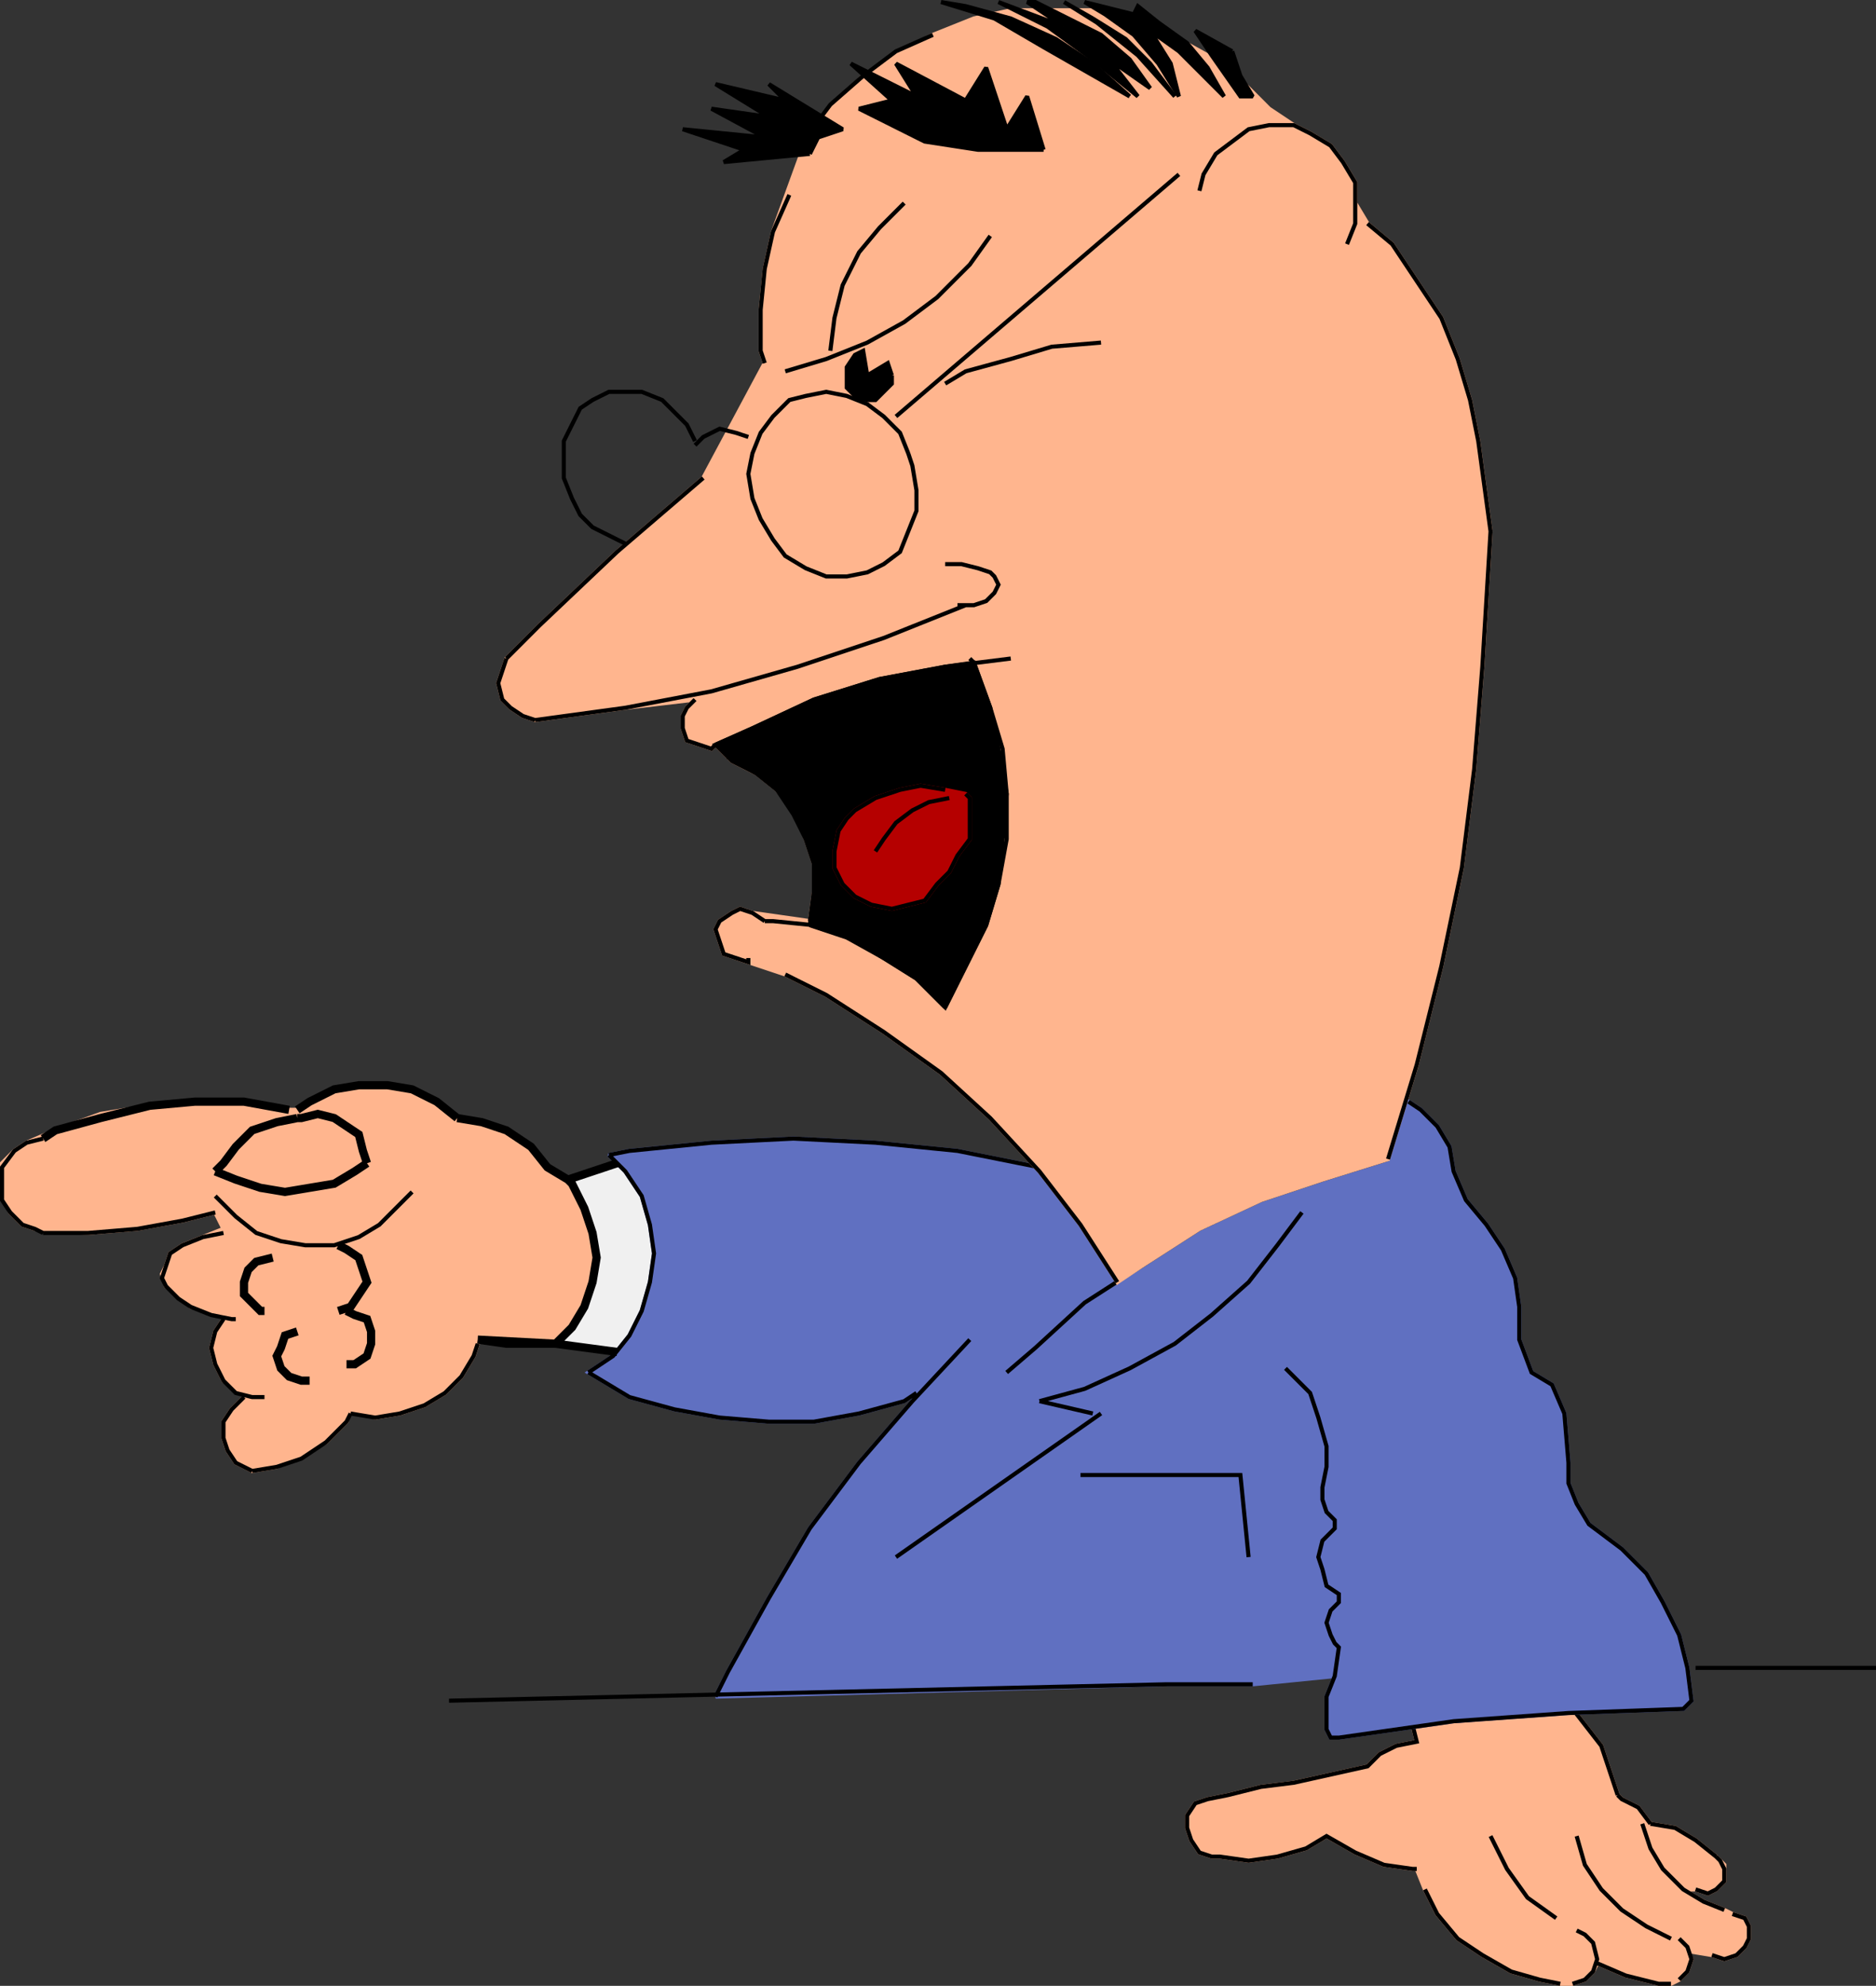
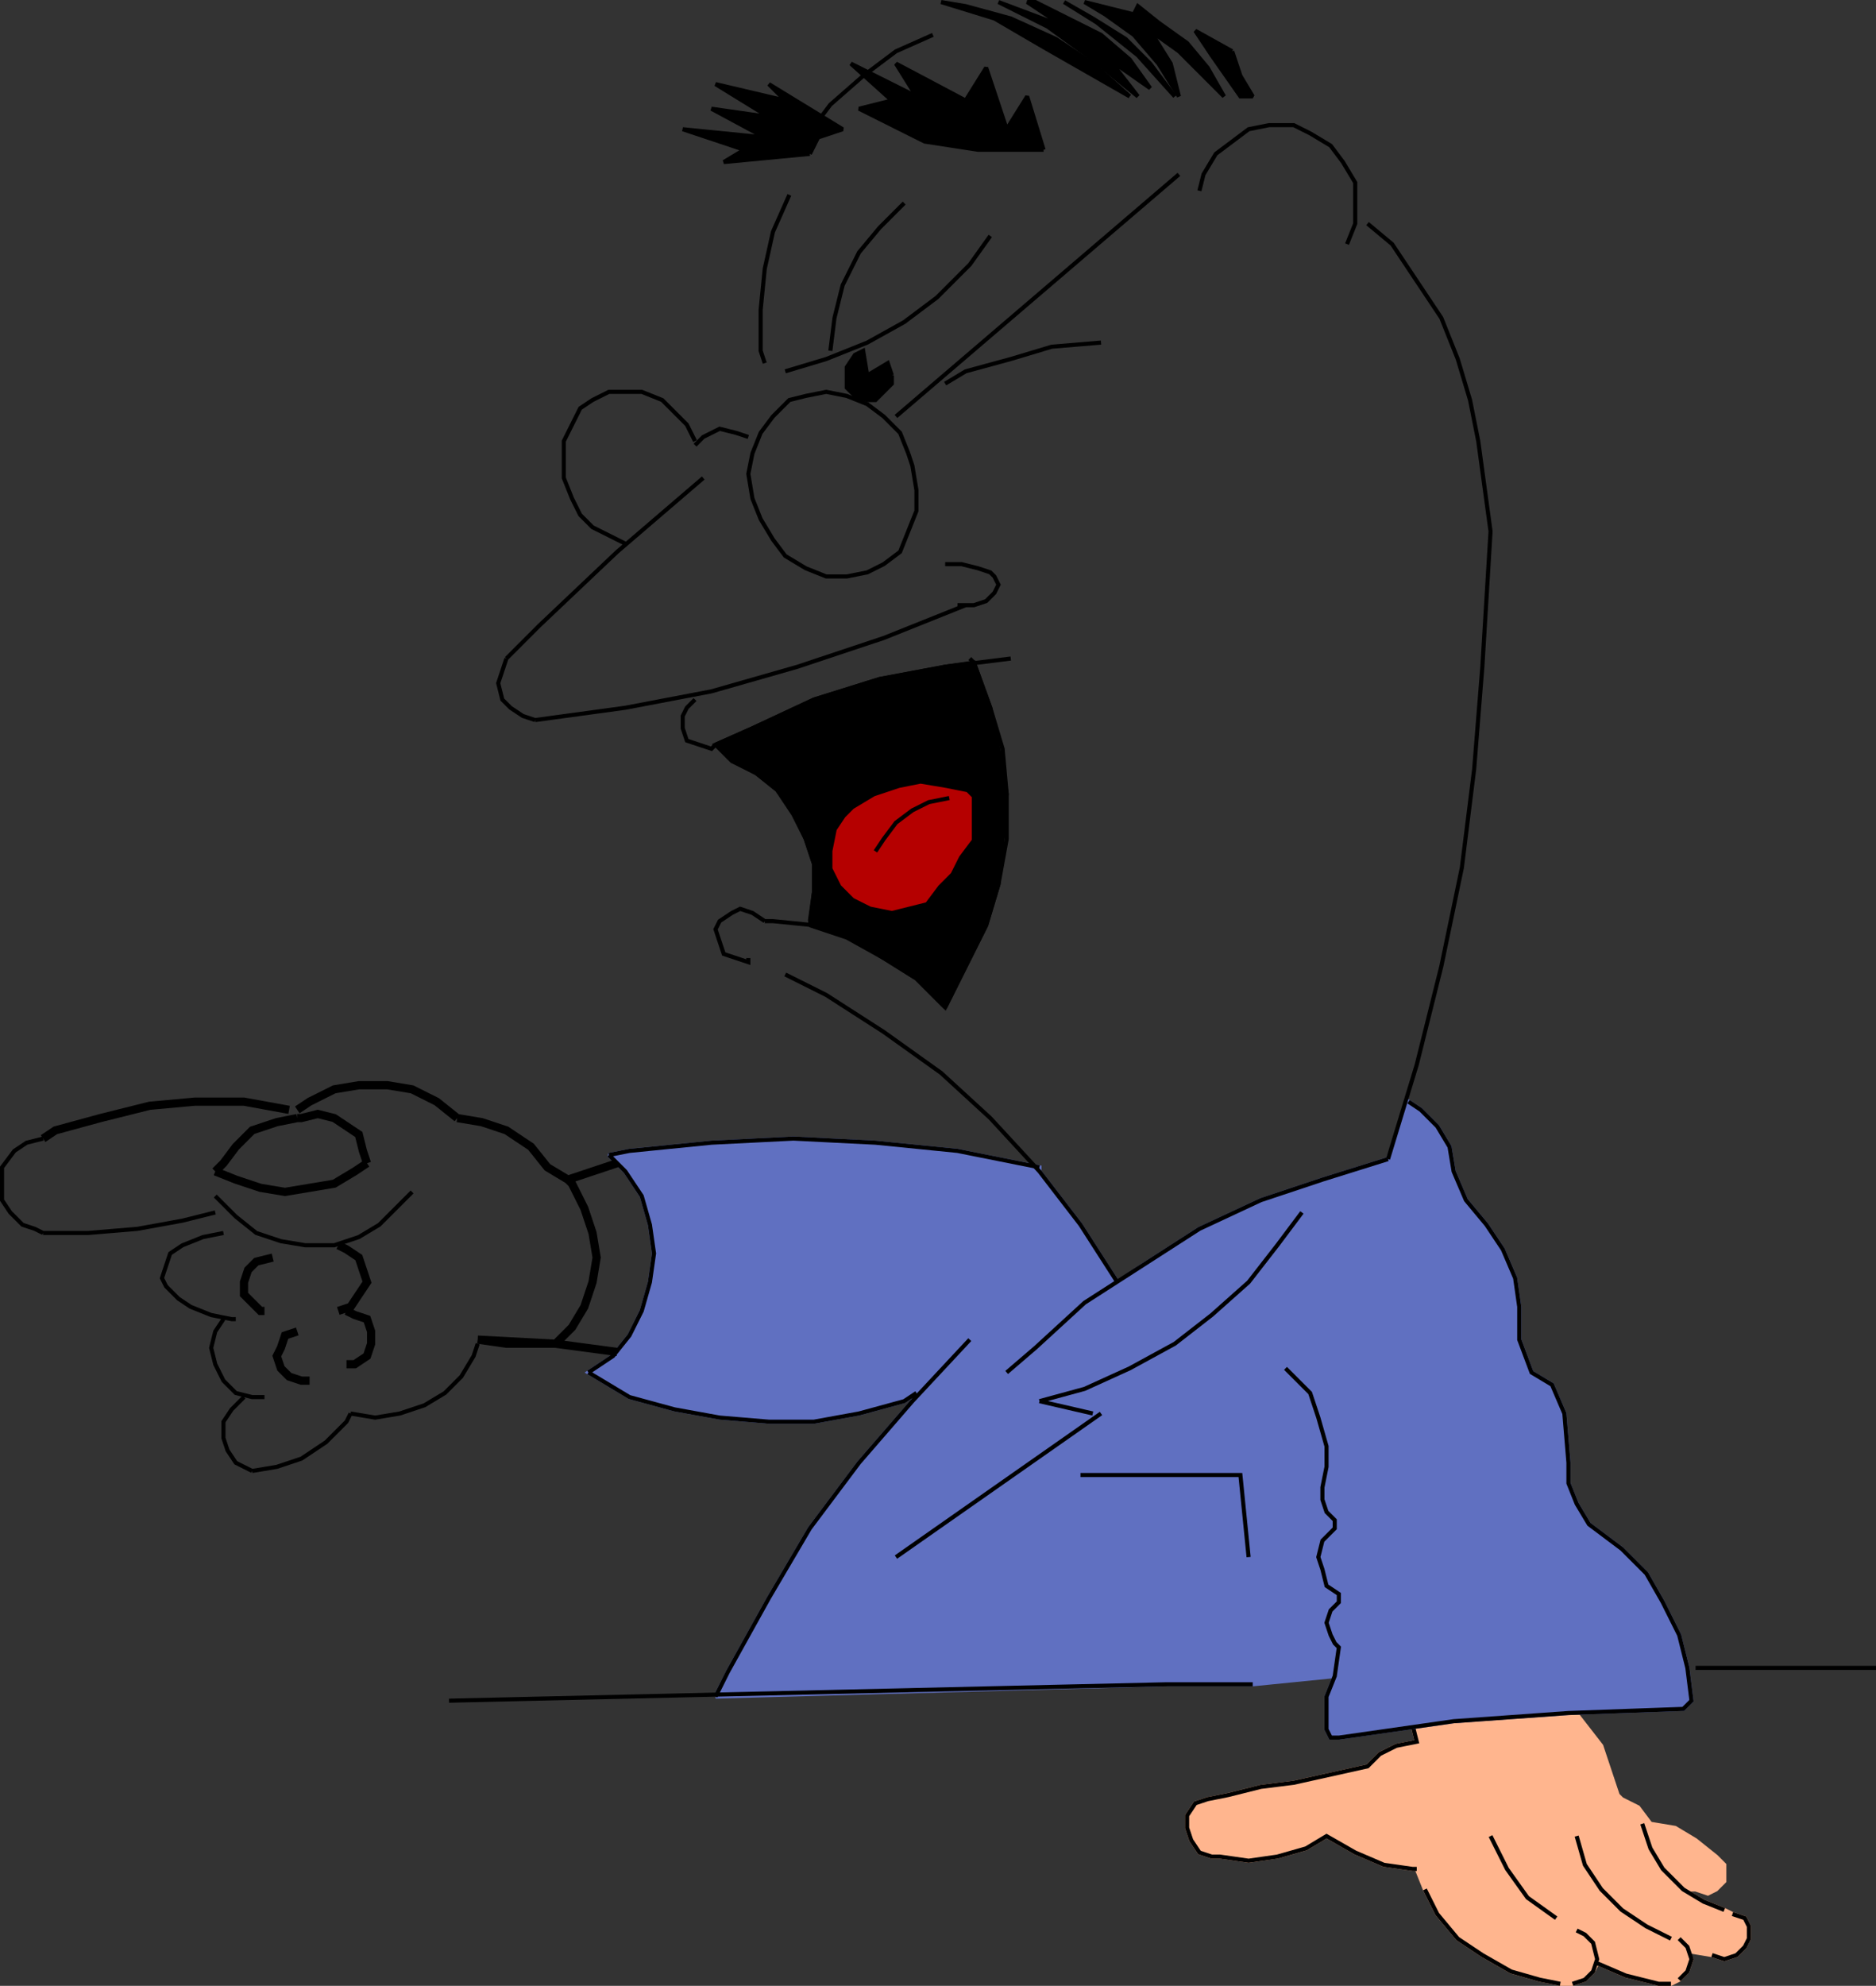
<svg xmlns="http://www.w3.org/2000/svg" width="457.5" height="484" version="1.2">
  <rect width="100%" height="100%" fill="#333333" stroke="none" />
  <g fill="none" fill-rule="evenodd" stroke="#000" stroke-miterlimit="2" font-family="'Sans Serif'" font-size="12.5" font-weight="400">
    <path fill="#ffb58e" stroke="#ffb58e" d="m343.5 416.5 2 8-5 1-4 2-3 3-18 4-8 1-8 2-5 1-3 1-2 3v3l1 3 2 3 3 1h2l7 1 7-1 7-2 5-3 7 4 7 3 7 1h1l2 5 3 6 5 6 6 4 7 4 7 2 5 1h3l3-1 2-2 1-2 7 3 8 2h3l2-1 2-2 1-3-1-2 6 1 3 1 3-1 2-2 1-2v-3l-1-2-3-1-2-1-5-2-5-3h3l3 1 2-1 2-2v-4l-2-2-5-4-5-3-6-1-3-4-4-2-1-1-2-6-2-6-7-9h-40" vector-effect="non-scaling-stroke" />
-     <path d="m394.5 437.5-2-6-2-6-7-9m19 28-3-4-4-2-1-1m24 15-5-4-5-3-6-1m11 16 3 1 2-1 2-2v-3l-1-2-1-1" vector-effect="non-scaling-stroke" />
    <path d="m400.5 444.5 2 6 3 5 5 5 5 3 5 2m-3 11 3 1 3-1 2-2 1-2v-3l-1-2-3-1m-38-19 2 7 4 6 5 5 6 4 6 3m2 10 2-2 1-3-1-3-2-2m-20 6 7 3 8 2h3m-24 0 3-1 2-2 1-3-1-4-2-2-2-1m-37-10 3 6 5 6 6 4 7 4 7 2 5 1m-17-36 4 8 5 7 7 5m-36-51 2 8-5 1-4 2-3 3-18 4-8 1-8 2-5 1-3 1-2 3v3l1 3 2 3 3 1h2l7 1 7-1 7-2 5-3 7 4 7 3 7 1h1" vector-effect="non-scaling-stroke" />
-     <path fill="#ffb58e" stroke="#ffb58e" d="M152.5 287.5h-15l-4-3-4-5-6-4-6-2-6-1-5-4-6-3-6-1h-7l-6 1-6 3-3 2h-2l-11-2h-12l-11 1-12 2-11 4-7 3-3 2-3 3v8l2 4 3 3 3 1 13 1 12-1 11-2 8-2 2 4-5 2-5 2-3 2-1 3-1 2 1 3 3 2 3 3 5 1 5 2h-2l-2 3-1 4 1 4 2 4 3 2 4 2h-2l-3 3-2 3v4l1 3 2 3 4 2 6-1 6-3 6-3 5-5 1-3 6 2 6-1 6-2 5-3 4-4 3-5 1-3v-1l7 1h7l7-1h5l10-39" vector-effect="non-scaling-stroke" />
-     <path fill="#f0f0f0" stroke="#f0f0f0" d="m150.5 329.5-15-2 4-4 3-5 2-6 1-6-1-6-2-6-3-6-1-1 12-4 2 2 4 6 2 7 1 7-1 7-2 7-3 6-3 4" vector-effect="non-scaling-stroke" />
    <path fill="#6070c1" stroke="#6070c1" d="m174.5 413.5 3-6 10-18 10-17 12-16 13-15 1-2-3 2-11 3-11 2h-11l-12-1-11-2-11-3-10-6 6-4 4-5 3-6 2-7 1-7-1-7-2-7-4-6-4-4 5-1 20-2 20-1 20 1 20 2 20 4v1l10 13 9 14 6-4 14-9 15-7 15-5 16-5 5-14 3 2 4 4 3 5 1 6 3 7 5 6 4 6 3 7 1 7v8l3 8 5 3 3 7 1 12v5l2 5 3 5 8 6 6 6 4 7 4 8 2 8 1 8-2 2-28 1-28 2-28 4h-2l-1-2v-8l2-5-20 2h-21l-110 3" vector-effect="non-scaling-stroke" />
    <path d="m338.5 282.5-16 5-15 5-15 7-14 9-14 9-12 11-7 6m-9-8-14 15-13 15-12 16-10 17-10 18-3 6m44-34 50-35m-2 0-13-3m0 0 11-3 11-5 11-6 9-7 9-8 7-9 6-8m-54 64h39l2 20m-161-45 10 6 11 3 11 2 12 1h11l11-2 11-3 3-2m30-55-20-4-20-2-20-1-20 1-20 2-5 1m-5 53 6-4 4-5 3-6 2-7 1-7-1-7-2-7-4-6-4-4m265 125h44" vector-effect="non-scaling-stroke" />
    <path d="m109.5 414.5 175-4h21m8-77 1 1 5 5 2 6 2 7v5l-1 5v3l1 3 2 2v2l-3 3-1 4 1 3 1 4 3 2v2l-2 2-1 3 1 3 1 2 1 1-1 7-2 5v8l1 2h2l28-4 28-2 28-1 2-2-1-8-2-8-4-8-4-7-6-6-8-6-3-5-2-5v-5l-1-12-3-7-5-3-3-8v-8l-1-7-3-7-4-6-5-6-3-7-1-6-3-5-4-4-3-2m-333 9-4 1-3 2-3 4v8l2 3 3 3 3 1 2 1m0 0h11l12-1 11-2 8-2m0-4 5 5 5 4 6 2 6 1h7l6-2 5-3 5-5 3-3m-46 10-5 1-5 2-3 2-1 3-1 3 1 2 3 3 3 2 5 2 5 1h1m-3 0-2 3-1 4 1 4 2 4 3 3 4 1h3m-5 0-3 3-2 3v4l1 3 2 3 4 2m0 0 6-1 6-2 6-4 5-5 1-2m0 0 6 1 6-1 6-2 5-3 4-4 3-5 1-3" vector-effect="non-scaling-stroke" />
    <path fill="#000" stroke-width="2" d="m116.5 326.5 7 1h12l-19-1" />
    <path stroke-width="2" d="m150.5 329.5-15-2 4-4 3-5 2-6 1-6-1-6-2-6-3-6-1-1 12-4m-80-13-11-2h-12l-11 1-12 3-11 3-3 2m101-5-5-4-6-3-6-1h-7l-6 1-6 3-3 2m66 17-5-3-4-5-6-4-6-2-6-1m-45 34-4 1-2 2-1 3v3l2 2 2 2h1m8 5-3 1-1 3-1 2 1 3 2 2 3 1h2m7-17 3-1 2-3 2-3-1-3-1-3-3-2-2-1m2 29h2l3-2 1-3v-3l-1-3-3-1-2-1m-32-34 5 2 6 2 6 1 6-1 6-1 5-3 3-2m0 0-1-3-1-4-3-2-3-2-4-1-4 1h-1m0 0-5 1-6 2-4 4-3 4-2 2" />
-     <path fill="#ffb58e" stroke="#ffb58e" d="m171.5 116.5-21 18-19 18-8 8-1 3-1 3 1 4 2 2 3 2 3 1 22-3 17-2-2 2-1 2v3l1 3 3 1 3 1 1-1 3 3 1 1 6 3 5 4 5 6 2 6 2 6v7l-1 7-14-2-3-1-2 1-3 2-1 2 1 3 1 3 3 1 3 1 9 3 10 5 14 9 14 10 12 11 12 13 10 13 9 14 6-4 14-9 15-7 15-5 16-5 7-23 6-24 5-24 3-24 2-25 2-33-3-22-2-10-3-10-4-10-6-9-6-9-6-5-3-5v-5l-3-5-3-4-5-3-4-2-6-4-7-7-8-6-9-5-9-3-10-3h-20l-9 2-10 4-8 4-9 6-7 7-6 8-1 1-8 22-2 9-1 10v10l1 3-15 28" vector-effect="non-scaling-stroke" />
    <path fill="#000" d="m217.5 91.5-1-3-5 3-1-6-2 1-2 3v5l2 2 3 1h2l2-2 2-2v-2" vector-effect="non-scaling-stroke" />
    <path d="m182.5 106.5-3-1-4-1-4 2-2 2m58-100-9 4-8 6-8 7-6 8-1 1" vector-effect="non-scaling-stroke" />
    <path fill="#000" d="m197.5 225.5 1-8v-7l-2-6-3-6-4-6-5-4-7-4-3-3 9-4 15-7 16-5 16-3 7-1 4 11 2 10 2 11-1 11-1 11-3 10-5 10-5 10-7-7-8-5-9-5-9-3" vector-effect="non-scaling-stroke" />
    <path fill="#b50000" stroke="#b50000" d="m230.5 192.5-6-1-5 1-6 2-5 3-2 2-2 3-1 5v4l2 4 3 3 4 2 5 1 4-1 4-1 3-4 3-3 2-4 3-4v-10l-1-1-5-1" vector-effect="non-scaling-stroke" />
    <path d="m338.5 282.5 7-23 6-24 5-24 3-24 2-25 2-33-3-22-2-10-3-10-4-10-6-9-6-9-6-5m-5 5 2-5v-10l-3-5-3-4-5-3-4-2h-6l-5 1-4 3-4 3-3 5-1 4m-121 70-21 18-19 18-8 8m0 0-1 3-1 3 1 4 2 2 3 2 3 1m0 0 22-3 21-4 21-6 21-7 20-8m-2 0h4l3-1 2-2 1-2-1-2-1-1-3-1-4-1h-4m-9-27-2-5-4-4-4-3-5-2-5-1-5 1-4 1-4 4-3 4-2 5-1 5 1 6 2 5 3 5 3 4 5 3 5 2h5l5-1 4-2 4-3 2-5 2-5v-5l-1-6-1-3m-52-3-2-4-3-3-3-3-5-2h-8l-4 2-3 2-2 4-2 4v9l2 5 2 4 3 3 4 2 4 2m39-42 10-3 10-4 9-5 8-6 8-8 5-7" vector-effect="non-scaling-stroke" />
    <path d="m220.5 49.5-6 6-5 6-4 8-2 8-1 8m-10-38-4 9-2 9-1 10v10l1 3m82-5-12 1-10 3-11 3-5 3m42 219-9-14-10-13-12-13-12-11-14-10-14-9-10-5m55-77-16 2-16 3-16 5-15 7-9 4m-5-11-2 2-1 2v3l1 3 3 1 3 1 1-1m12 43-3-2-3-1-2 1-3 2-1 2 1 3 1 3 3 1 3 1v-1m48 12-7-7-8-5-8-5-9-3-10-1h-2" vector-effect="non-scaling-stroke" />
    <path d="m230.5 245.5 5-10 5-10 3-10 2-11v-11l-1-11-3-10-4-11-1-1m-39 64 1-7v-7l-2-6-2-6-5-6-5-4-6-3-1-1m41-83 69-59m-56 152-5 1-4 2-4 3-3 4-2 3" vector-effect="non-scaling-stroke" />
-     <path d="m230.5 192.5-6-1-5 1-6 2-5 3-2 2-2 3-1 5v4l2 4 3 3 4 2 5 1 4-1 4-1 3-4 3-3 2-4 3-4v-10l-1-1" vector-effect="non-scaling-stroke" />
    <path fill="#000" d="m197.5 37.5-21 2 5-3-15-5 20 2-13-7 14 2-13-8 17 4-4-4 18 11-6 2-2 4m57-1-4-13-5 8-5-15-5 8-17-9 5 8-16-8 10 9-8 2 16 8 13 2h16m21-13-9-8-9-6-11-5-11-3-6-1 13 4 12 7 21 12m-9-19 8 5 6 6 6 8-9-10-10-8-8-5 7 4m34 8 2 6 3 5h-3l-7-10-4-6 9 5" vector-effect="non-scaling-stroke" />
    <path fill="#000" d="m276.5 3.5 1-2 5 4 7 5 5 6 4 7-11-11-7-5 5 8 2 8-5-8-6-7-7-5-5-3 12 3m-17 3-9-6h2l8 4 8 4 7 6 5 7-10-7 7 9-11-9-11-8-12-6 16 6" vector-effect="non-scaling-stroke" />
  </g>
</svg>